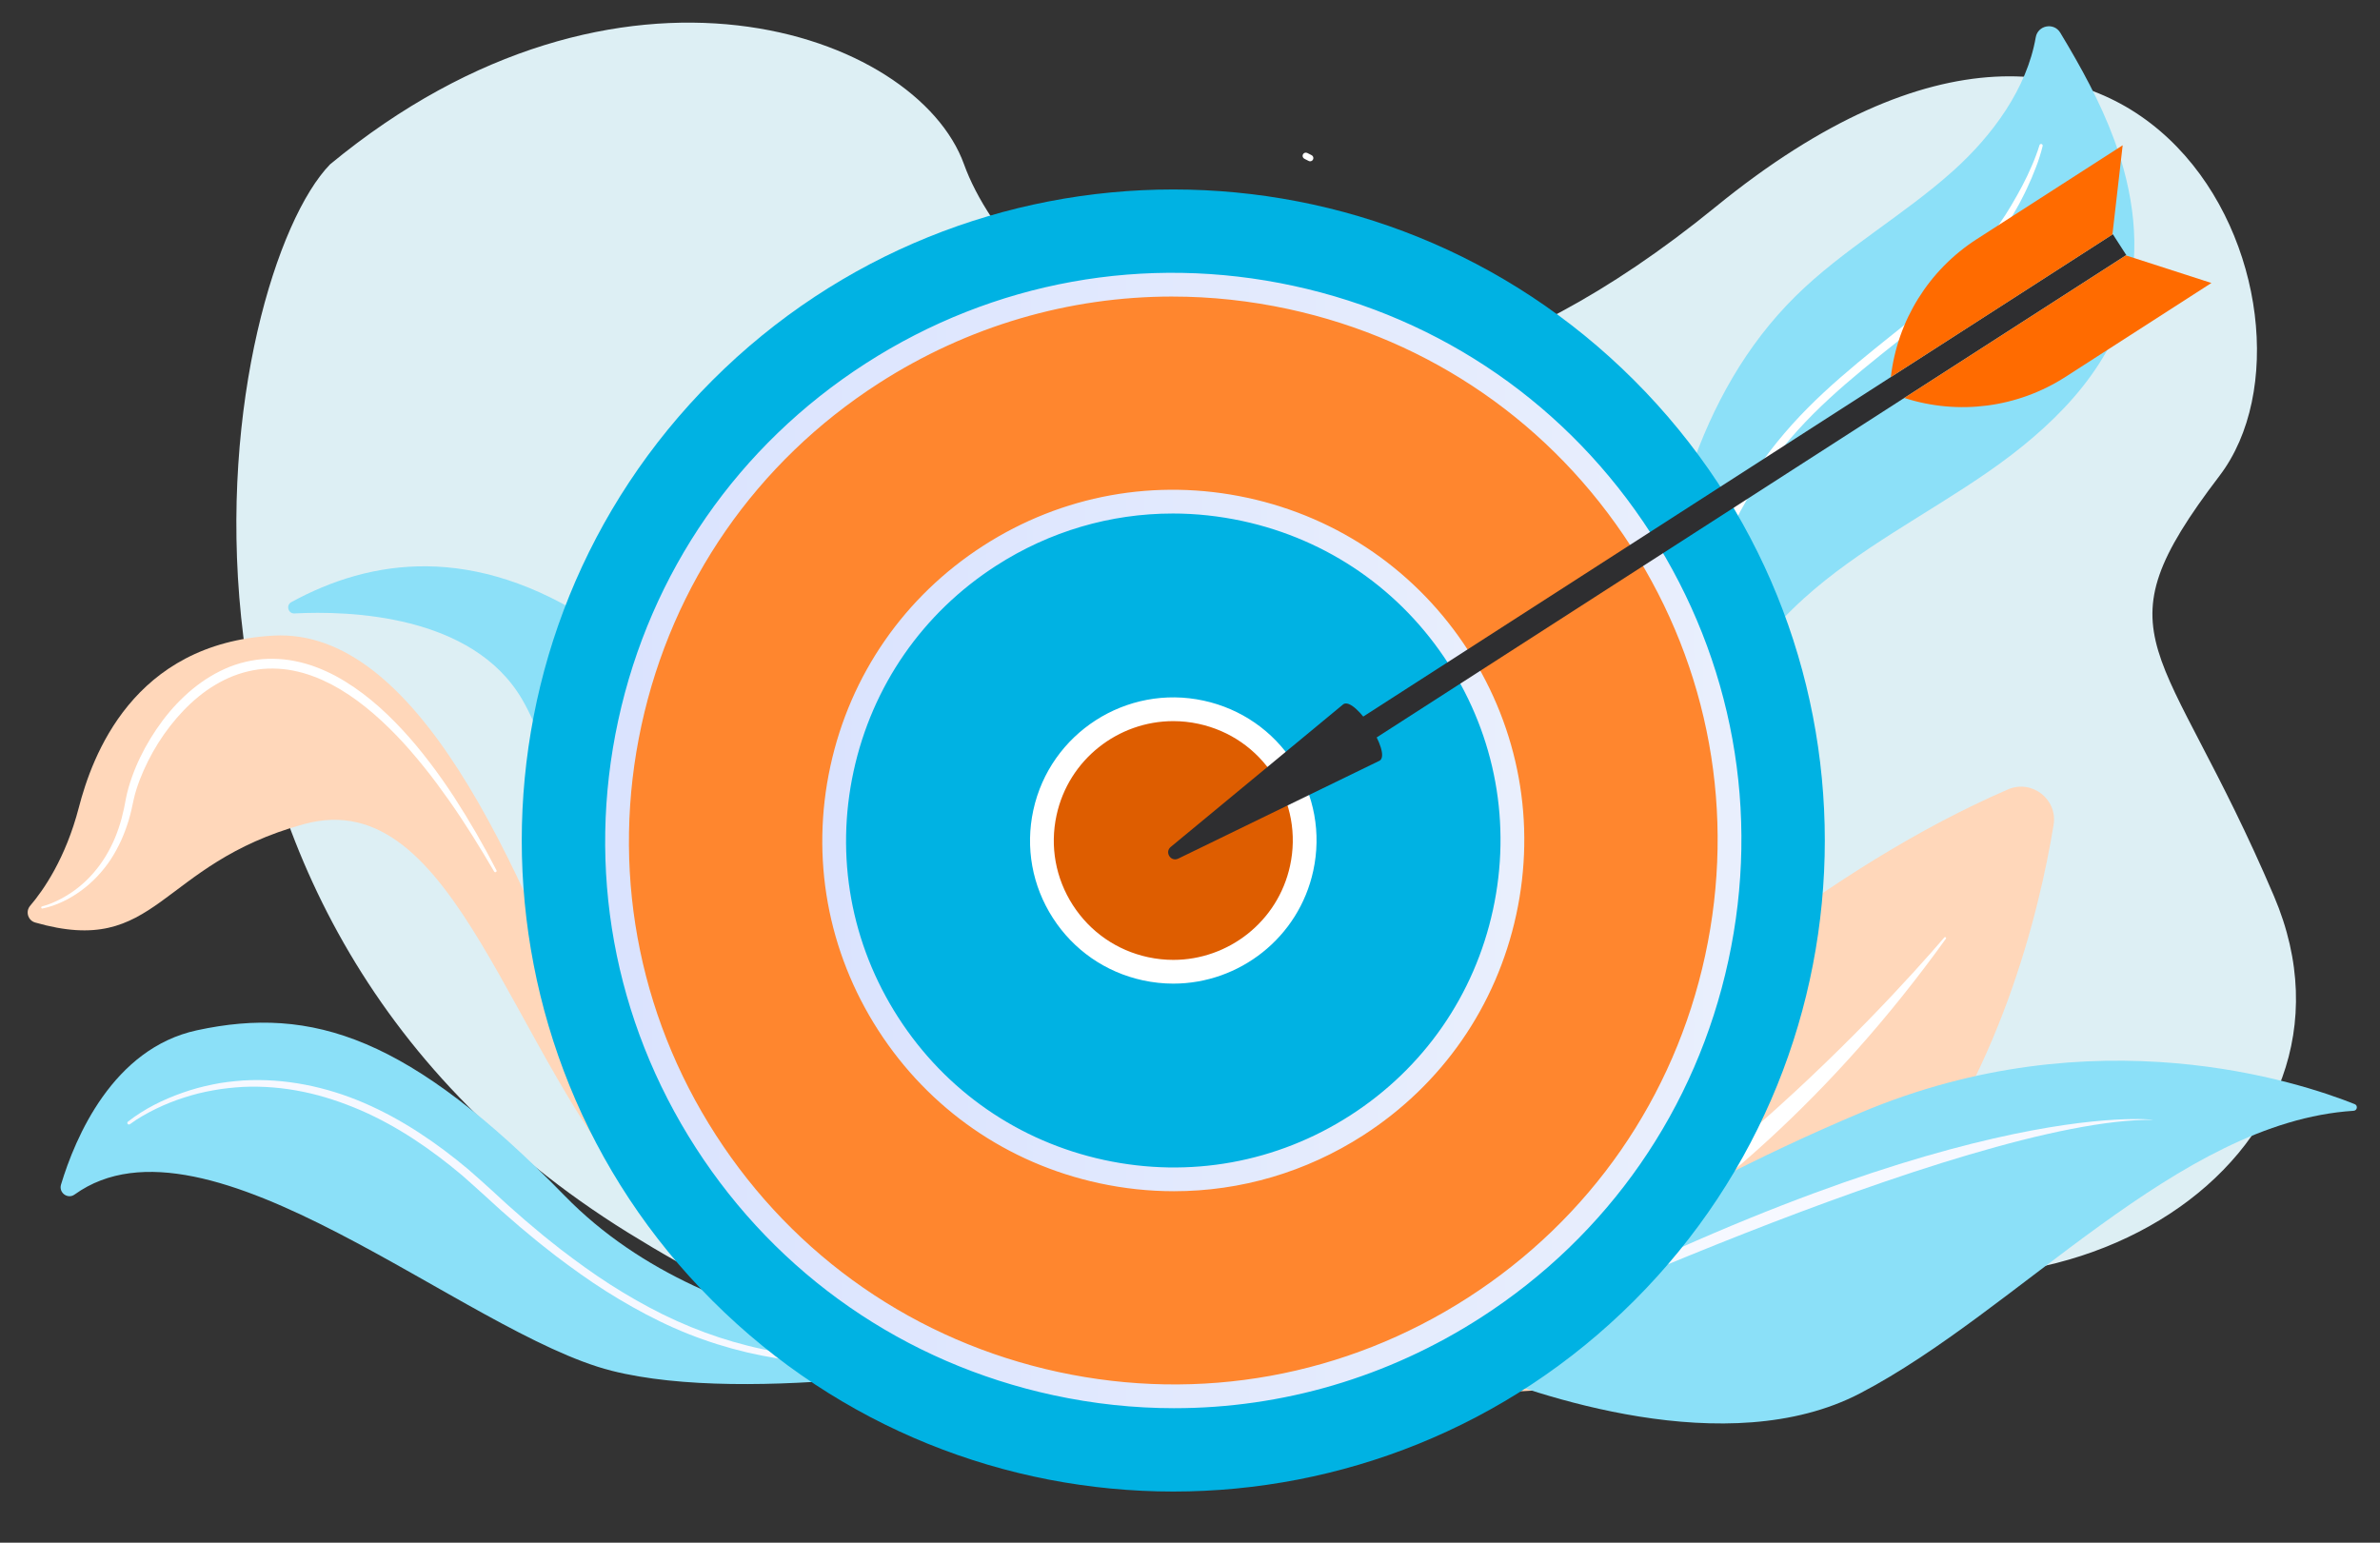
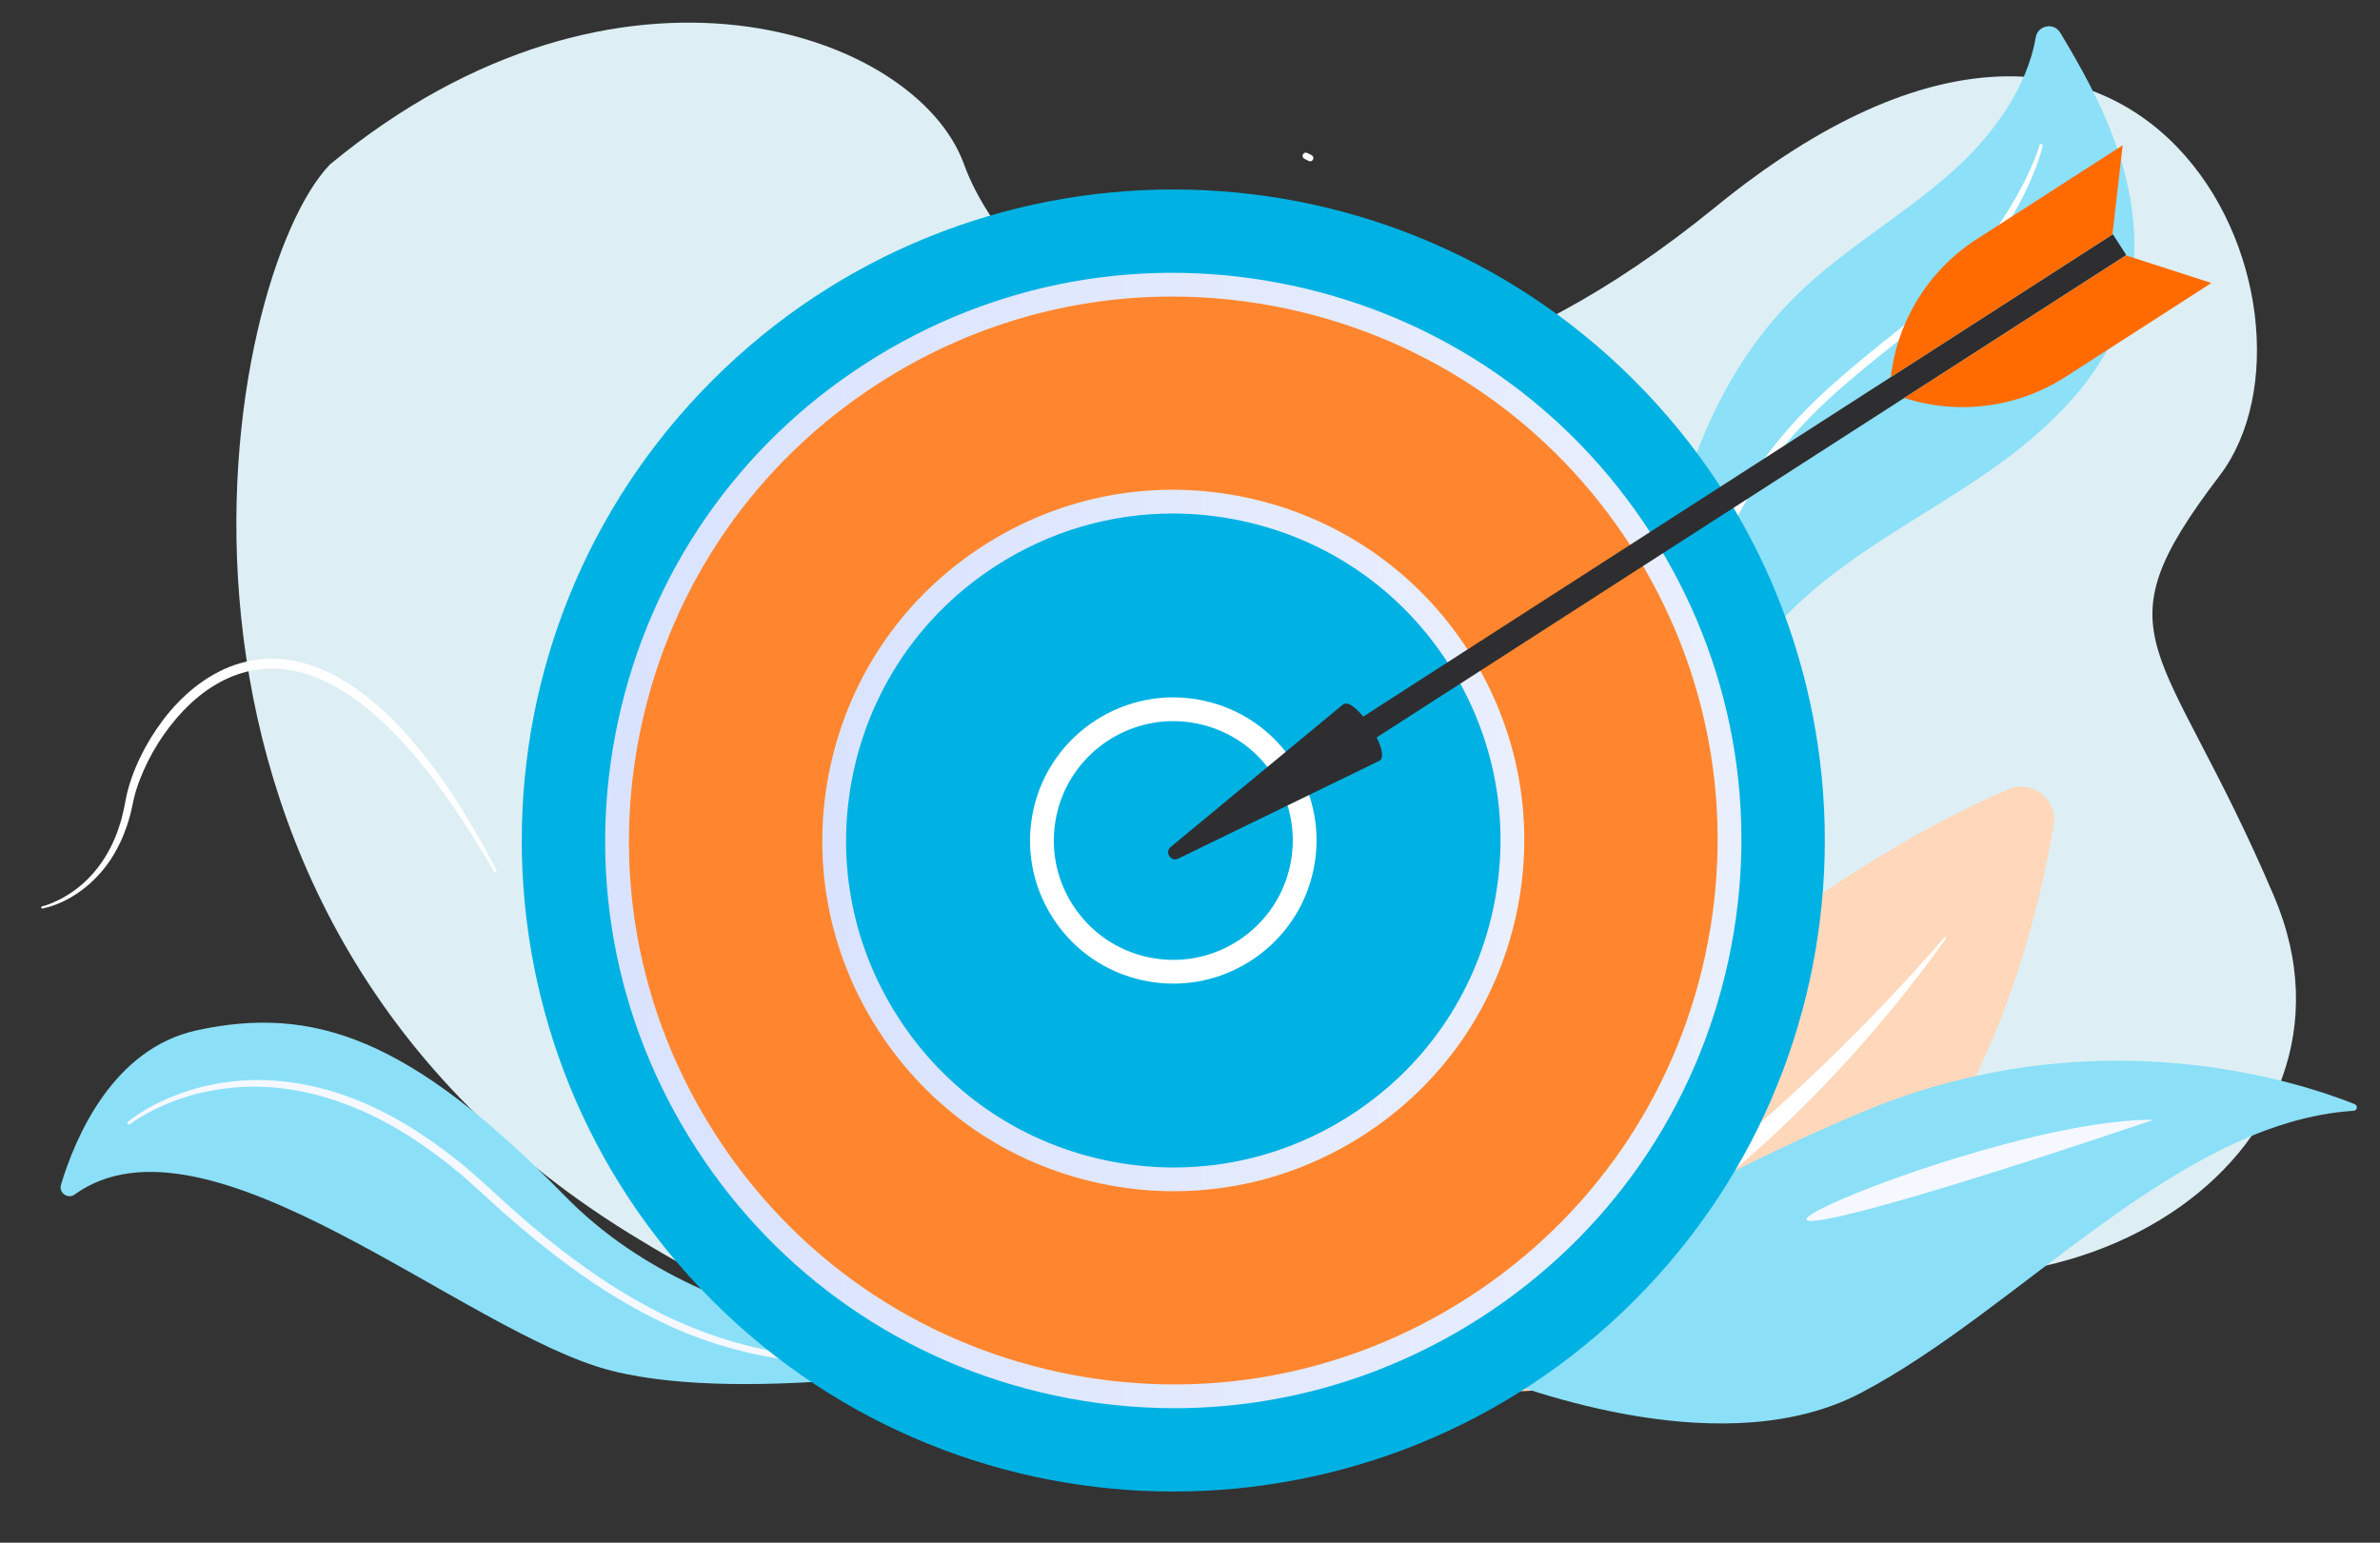
<svg xmlns="http://www.w3.org/2000/svg" width="688" height="446" viewBox="0 0 688 446" fill="none">
  <rect x="0" y="0" width="688" height="446" fill="#333333" stroke="none" />
  <path d="M95.427 47.504C64.563 79.256 28.987 261.783 181.523 356.352C334.06 450.921 353.716 332.671 505.938 356.352C595.547 396.832 689.208 333.854 657.363 259.106C625.519 184.361 605.243 185.291 641.607 137.557C677.971 89.824 621.105 -42.268 495.935 59.814C370.765 161.895 292.42 85.685 278.677 47.504C264.934 9.327 178.89 -21.427 95.427 47.504Z" fill="#DDEFF4" />
-   <path d="M307.556 386.011C308.502 384.57 307.463 382.625 305.757 382.641C286.517 382.817 205.918 379.345 205.921 308.848C205.928 228.799 210.811 205.806 172.108 180.213C136.869 156.91 107.032 161.592 84.2 174.093C82.608 174.965 83.299 177.447 85.111 177.351C100.717 176.543 136.61 177.574 150.957 202.238C169.535 234.174 171.67 315.591 208.35 352.292C244.589 388.553 274.072 386.097 305.757 386.956C306.479 386.975 307.16 386.621 307.559 386.014L307.556 386.011Z" fill="#8CE0F8" />
  <path d="M21.559 345.355C19.574 346.783 16.925 344.841 17.641 342.471C21.735 328.91 32.598 303.115 56.957 297.861C90.339 290.659 118.416 299.778 163.322 345.793C206.969 390.518 282.052 391.441 301.263 387.253C302.155 387.058 303.056 387.538 303.411 388.4C303.874 389.524 303.212 390.786 302.046 391.009C288.469 393.616 216.934 406.474 176.748 396.286C134.558 385.589 59.882 317.785 21.562 345.352L21.559 345.355Z" fill="#8BE0F8" />
  <path d="M36.986 324.278C41.732 320.57 47.123 317.91 52.758 315.926C54.158 315.406 55.599 315.01 57.031 314.582C58.479 314.221 59.923 313.821 61.393 313.553C64.318 312.914 67.303 312.605 70.284 312.375C82.257 311.656 94.305 314.157 105.264 318.887C116.262 323.627 126.214 330.411 135.325 338.041C137.563 339.993 139.793 341.986 141.979 343.966C144.156 345.943 146.281 347.981 148.509 349.897L151.82 352.81L155.195 355.646C157.425 357.562 159.759 359.345 162.05 361.184C166.716 364.749 171.462 368.214 176.403 371.376C181.347 374.532 186.435 377.457 191.689 380.045C202.201 385.212 213.409 388.943 224.969 390.923C230.744 391.926 236.596 392.526 242.464 392.817C248.335 393.108 254.225 393.105 260.112 392.954C271.895 392.641 283.663 391.623 295.44 390.763C295.596 390.751 295.731 390.869 295.743 391.025C295.756 391.179 295.641 391.313 295.491 391.329C289.617 391.926 283.739 392.53 277.852 393.038C271.965 393.555 266.072 394.005 260.16 394.277C248.347 394.842 236.42 394.603 224.665 392.715C212.926 390.834 201.421 387.244 190.731 382.009C185.377 379.406 180.2 376.464 175.176 373.293C170.155 370.115 165.339 366.633 160.605 363.056C158.285 361.21 155.917 359.421 153.657 357.502L150.238 354.659L146.885 351.74C144.629 349.817 142.481 347.779 140.279 345.796C138.087 343.819 135.929 341.861 133.724 339.926C124.788 332.378 115.047 325.687 104.337 321.021C98.984 318.721 93.442 316.846 87.738 315.668C82.039 314.483 76.2 313.978 70.38 314.227C67.475 314.403 64.57 314.681 61.706 315.214C60.265 315.438 58.849 315.789 57.427 316.108C56.021 316.492 54.602 316.843 53.221 317.316C50.444 318.207 47.718 319.283 45.094 320.564C42.483 321.851 39.891 323.285 37.583 325.007L37.555 325.026C37.347 325.182 37.053 325.138 36.896 324.93C36.743 324.726 36.784 324.435 36.983 324.278H36.986Z" fill="#F6F8FF" />
  <path d="M611.165 40.404C607.158 29.542 601.565 19.378 595.569 9.449C593.725 6.395 589.088 7.289 588.48 10.8C585.933 25.505 576.099 39.047 564.725 49.283C550.237 62.321 532.877 71.967 519.013 85.666C490.486 113.858 480.195 155.712 477.392 195.706C474.589 235.701 477.983 276.21 471.176 315.725C467.932 334.563 462.176 353.41 450.773 368.757C439.574 383.829 422.236 395.149 403.501 395.819C402.958 395.839 402.555 396.324 402.648 396.857C402.702 397.174 402.923 397.442 403.227 397.551C425.41 405.519 451.089 392.552 464.199 372.903C477.405 353.11 480.431 328.319 480.991 304.537C481.55 280.755 480.041 256.612 485.59 233.478C491.131 210.373 503.784 189.025 521.397 173.068C537.428 158.542 557.051 148.685 574.827 136.35C592.6 124.015 609.328 107.95 614.92 87.058C619.021 71.743 616.653 55.275 611.165 40.401V40.404Z" fill="#8CE0F8" />
  <path d="M590.481 42.199C590.229 43.282 589.928 44.317 589.596 45.355L589.084 46.904L588.516 48.427C587.748 50.459 586.892 52.455 585.965 54.416C585.524 55.409 585.029 56.374 584.53 57.335C584.032 58.3 583.549 59.274 582.99 60.203L581.36 63.024C580.8 63.953 580.2 64.857 579.621 65.777C578.49 67.633 577.189 69.37 575.952 71.156C575.345 72.056 574.651 72.893 573.993 73.755L571.992 76.326C570.596 77.99 569.154 79.613 567.739 81.258L563.235 85.966C561.676 87.477 560.071 88.939 558.493 90.428C557.716 91.188 556.863 91.859 556.038 92.564L553.549 94.663C551.903 96.091 550.196 97.387 548.515 98.735L543.472 102.756C536.779 108.141 530.199 113.644 524.158 119.687C518.125 125.727 512.672 132.329 508.035 139.487C505.718 143.064 503.596 146.769 501.643 150.563C499.725 154.377 497.98 158.28 496.392 162.25C493.257 170.209 490.773 178.427 488.677 186.744C486.59 195.068 484.992 203.512 483.605 211.995C483.563 212.254 483.321 212.43 483.062 212.388C482.809 212.347 482.633 212.11 482.669 211.858C483.803 203.314 485.267 194.806 487.194 186.39C489.115 177.974 491.531 169.65 494.609 161.554C496.168 157.513 497.891 153.534 499.792 149.634C501.729 145.753 503.845 141.956 506.162 138.279C510.831 130.943 516.392 124.197 522.493 118.03C528.607 111.865 535.236 106.279 541.931 100.846L546.968 96.796C548.643 95.449 550.353 94.12 551.97 92.74L554.427 90.686C555.239 89.997 556.086 89.339 556.85 88.594C558.41 87.138 559.992 85.707 561.532 84.231L566.013 79.664C567.425 78.067 568.864 76.489 570.254 74.876L572.274 72.398C572.942 71.567 573.645 70.763 574.262 69.894C575.521 68.172 576.844 66.496 578.001 64.704C580.446 61.203 582.568 57.492 584.581 53.733C585.575 51.845 586.496 49.916 587.333 47.955L587.956 46.479L588.535 44.988C588.912 43.994 589.27 42.979 589.564 41.982L589.57 41.96C589.644 41.711 589.909 41.567 590.158 41.64C590.401 41.711 590.542 41.96 590.484 42.202L590.481 42.199Z" fill="white" />
-   <path d="M10.152 266.704C8.081 266.11 7.308 263.517 8.711 261.878C12.565 257.365 18.97 248.157 22.783 233.481C26.605 218.763 38.322 185.981 79.08 183.764C119.838 181.548 149.522 246.937 173.878 312.515C198.235 378.09 280.406 383.957 280.406 383.957L302.784 386.883C302.784 386.883 227.318 392.83 187.202 349.067C147.09 305.3 132.002 226.113 87.834 238.269C45.436 249.936 45.851 276.947 10.156 266.708L10.152 266.704Z" fill="#FFD7BA" />
  <path d="M12.169 262.051C14.087 261.559 15.956 260.735 17.721 259.802C19.485 258.854 21.172 257.761 22.729 256.506C25.848 254.005 28.481 250.939 30.543 247.544C31.575 245.845 32.47 244.066 33.246 242.236C34.004 240.396 34.637 238.508 35.161 236.586C35.41 235.621 35.65 234.653 35.858 233.679L36.436 230.693C36.848 228.629 37.446 226.627 38.139 224.666C39.533 220.744 41.364 216.997 43.528 213.455C45.701 209.919 48.181 206.553 51.054 203.522C53.931 200.5 57.152 197.76 60.773 195.588C62.579 194.499 64.471 193.544 66.443 192.758C68.418 191.985 70.473 191.404 72.563 191.011C73.608 190.8 74.666 190.689 75.724 190.571C76.785 190.507 77.849 190.433 78.91 190.465C81.032 190.497 83.158 190.689 85.232 191.123C89.393 191.925 93.353 193.483 97.041 195.441C104.404 199.43 110.71 204.946 116.293 210.967C119.1 213.976 121.714 217.144 124.194 220.405C126.69 223.657 129.029 227.017 131.27 230.434C135.706 237.301 139.809 244.363 143.52 251.619C143.616 251.805 143.542 252.035 143.354 252.13C143.175 252.223 142.954 252.156 142.852 251.984C138.745 244.966 134.482 238.045 129.809 231.421C127.467 228.115 125.086 224.838 122.532 221.702C119.991 218.559 117.374 215.48 114.568 212.593C108.975 206.824 102.794 201.548 95.769 197.843C94.002 196.952 92.209 196.112 90.352 195.46C88.511 194.764 86.613 194.247 84.695 193.873C82.781 193.477 80.828 193.311 78.885 193.285C77.91 193.26 76.942 193.333 75.97 193.391C75.005 193.506 74.04 193.608 73.084 193.806C71.173 194.167 69.303 194.716 67.478 195.413C65.663 196.125 63.905 197 62.221 198.006C58.843 200.009 55.791 202.57 53.045 205.426C47.564 211.155 43.247 218.077 40.383 225.496C39.68 227.355 39.066 229.249 38.641 231.169L37.992 234.161C37.753 235.171 37.484 236.177 37.193 237.173C36.586 239.16 35.861 241.115 35.011 243.012C34.135 244.899 33.144 246.736 32.006 248.48C29.705 251.952 26.813 255.027 23.47 257.484C20.117 259.921 16.362 261.811 12.281 262.664C12.115 262.699 11.952 262.591 11.917 262.425C11.881 262.262 11.984 262.105 12.14 262.064L12.166 262.057L12.169 262.051Z" fill="white" />
  <path d="M380.881 396.663C380.881 396.663 477.466 272.805 580.433 228.24C587.356 225.244 594.86 231.054 593.642 238.492C585.499 288.235 547.301 432.949 380.881 396.663Z" fill="#FFD7BA" />
  <path d="M398.833 394.044C398.341 394.219 398.552 394.951 399.06 394.842C417.881 390.831 495.654 364.397 562.511 271.393C562.725 271.093 562.3 270.748 562.06 271.029C544.393 291.595 476.514 366.18 398.83 394.047L398.833 394.044Z" fill="white" />
  <path d="M680.368 321.142C681.435 321.075 681.675 319.615 680.684 319.216C664.851 312.876 605.528 293.16 537.968 321.656C476.155 347.728 437.059 376.138 422.943 387.295C420.153 389.502 420.766 393.894 424.058 395.245C443.569 403.252 499.374 422.821 537.726 402.817C583.552 378.914 629.478 324.416 680.364 321.142H680.368Z" fill="#8BE0F8" />
-   <path d="M622.575 323.748C622.575 323.748 564.057 316.214 426.602 389.824C426.602 389.824 568.665 323.164 622.575 323.748Z" fill="#F6F8FF" />
+   <path d="M622.575 323.748C426.602 389.824 568.665 323.164 622.575 323.748Z" fill="#F6F8FF" />
  <path d="M472.346 376.093C545.898 302.588 545.898 183.412 472.346 109.907C398.795 36.402 279.544 36.402 205.992 109.907C132.44 183.412 132.44 302.588 205.992 376.093C279.544 449.598 398.795 449.598 472.346 376.093Z" fill="#00B2E3" />
  <path d="M452.83 356.589C515.604 293.856 515.604 192.144 452.83 129.411C390.057 66.677 288.282 66.677 225.509 129.411C162.735 192.144 162.735 293.856 225.509 356.589C288.282 419.323 390.057 419.323 452.83 356.589Z" fill="#FF862E" />
  <path d="M339.496 407.126C327.831 407.126 316.086 405.877 304.414 403.351C261.556 394.072 224.876 368.671 201.133 331.826C177.391 294.977 169.43 251.096 178.714 208.265C187.998 165.434 213.416 128.777 250.287 105.05C287.159 81.325 331.068 73.366 373.926 82.644C416.787 91.922 453.464 117.324 477.207 154.169C500.95 191.018 508.911 234.899 499.626 277.73C490.342 320.561 464.925 357.218 428.053 380.942C401.223 398.209 370.663 407.123 339.496 407.123V407.126ZM338.857 85.736C308.991 85.736 279.716 94.276 254.004 110.821C218.676 133.556 194.323 168.676 185.425 209.715C176.531 250.754 184.16 292.802 206.909 328.108C229.657 363.414 264.8 387.752 305.868 396.644C346.933 405.529 389.005 397.908 424.333 375.174C459.661 352.439 484.014 317.319 492.912 276.28C501.806 235.241 494.177 193.193 471.429 157.89C448.68 122.584 413.537 98.246 372.469 89.355C361.286 86.934 350.03 85.739 338.854 85.739L338.857 85.736Z" fill="url(#paint0_linear_417_2181)" />
  <path d="M408.462 312.249C446.731 274.004 446.731 211.996 408.462 173.751C370.192 135.506 308.146 135.506 269.877 173.751C231.607 211.996 231.607 274.004 269.877 312.249C308.146 350.494 370.192 350.494 408.462 312.249Z" fill="#00B2E3" />
  <path d="M339.372 344.397C332.165 344.397 324.907 343.627 317.697 342.065C291.218 336.336 268.559 320.641 253.889 297.874C239.22 275.111 234.301 248.001 240.038 221.536C245.775 195.074 261.477 172.429 284.257 157.769C307.038 143.109 334.162 138.193 360.644 143.926C387.122 149.656 409.782 165.351 424.451 188.118C439.121 210.881 444.039 237.994 438.303 264.456C432.566 290.918 416.864 313.563 394.083 328.223C377.509 338.891 358.627 344.397 339.372 344.397ZM338.982 148.465C321.03 148.465 303.43 153.598 287.974 163.543C266.737 177.21 252.096 198.322 246.75 222.992C241.403 247.662 245.989 272.936 259.664 294.16C273.34 315.383 294.465 330.015 319.151 335.358C343.836 340.702 369.126 336.118 390.363 322.451C411.6 308.785 426.241 287.673 431.588 263.003C436.935 238.333 432.349 213.059 418.673 191.835C404.998 170.612 383.872 155.98 359.187 150.637C352.466 149.183 345.696 148.462 338.979 148.462L338.982 148.465Z" fill="url(#paint1_linear_417_2181)" />
-   <path d="M366.016 269.83C380.844 255.012 380.844 230.988 366.016 216.17C351.189 201.351 327.149 201.351 312.322 216.17C297.494 230.988 297.494 255.012 312.322 269.83C327.149 284.649 351.189 284.648 366.016 269.83Z" fill="#DE5D00" />
  <path d="M339.176 284.377C336.281 284.377 333.347 284.07 330.403 283.434C319.595 281.096 310.346 274.689 304.36 265.398C298.374 256.107 296.363 245.04 298.706 234.238C303.538 211.941 325.626 197.728 347.933 202.561C358.742 204.899 367.991 211.306 373.977 220.597C379.963 229.888 381.974 240.955 379.631 251.757C375.435 271.115 358.237 284.377 339.176 284.377ZM339.164 208.485C323.264 208.485 308.92 219.546 305.421 235.695C303.468 244.705 305.143 253.935 310.138 261.684C315.13 269.435 322.845 274.779 331.861 276.727C334.312 277.257 336.763 277.513 339.18 277.513C355.08 277.513 369.423 266.452 372.923 250.304C374.875 241.294 373.201 232.063 368.205 224.315C363.213 216.563 355.498 211.219 346.482 209.271C344.031 208.741 341.58 208.485 339.167 208.485H339.164Z" fill="white" />
  <path d="M382.222 214.798L386.108 220.829L614.656 73.746L610.769 67.715L382.222 214.798Z" fill="#2E2E30" />
  <path d="M388.336 203.589C391.797 201.36 402.309 217.674 398.848 219.904L340.608 248.231C338.457 249.278 336.59 246.381 338.434 244.855L388.336 203.589Z" fill="#2E2E30" />
  <path d="M614.537 73.832L639.267 81.814L597.058 108.975C583.23 117.873 566.134 120.106 550.48 115.053L614.54 73.832H614.537Z" fill="#FF6B00" />
  <path d="M610.65 67.799L613.613 41.998L571.404 69.159C557.575 78.058 548.467 92.689 546.594 109.02L610.654 67.799H610.65Z" fill="#FF6B00" />
  <path d="M378.729 46.632C378.585 46.632 378.442 46.6 378.304 46.53L377.061 45.898C376.601 45.665 376.415 45.099 376.649 44.639C376.882 44.179 377.448 43.994 377.908 44.227L379.154 44.86C379.615 45.093 379.8 45.658 379.563 46.118C379.397 46.444 379.068 46.629 378.729 46.629V46.632Z" fill="white" />
  <defs>
    <linearGradient id="paint0_linear_417_2181" x1="174.936" y1="242.999" x2="503.401" y2="242.999" gradientUnits="userSpaceOnUse">
      <stop stop-color="#DAE3FE" />
      <stop offset="1" stop-color="#E9EFFD" />
    </linearGradient>
    <linearGradient id="paint1_linear_417_2181" x1="237.705" y1="242.999" x2="440.636" y2="242.999" gradientUnits="userSpaceOnUse">
      <stop stop-color="#DAE3FE" />
      <stop offset="1" stop-color="#E9EFFD" />
    </linearGradient>
  </defs>
</svg>